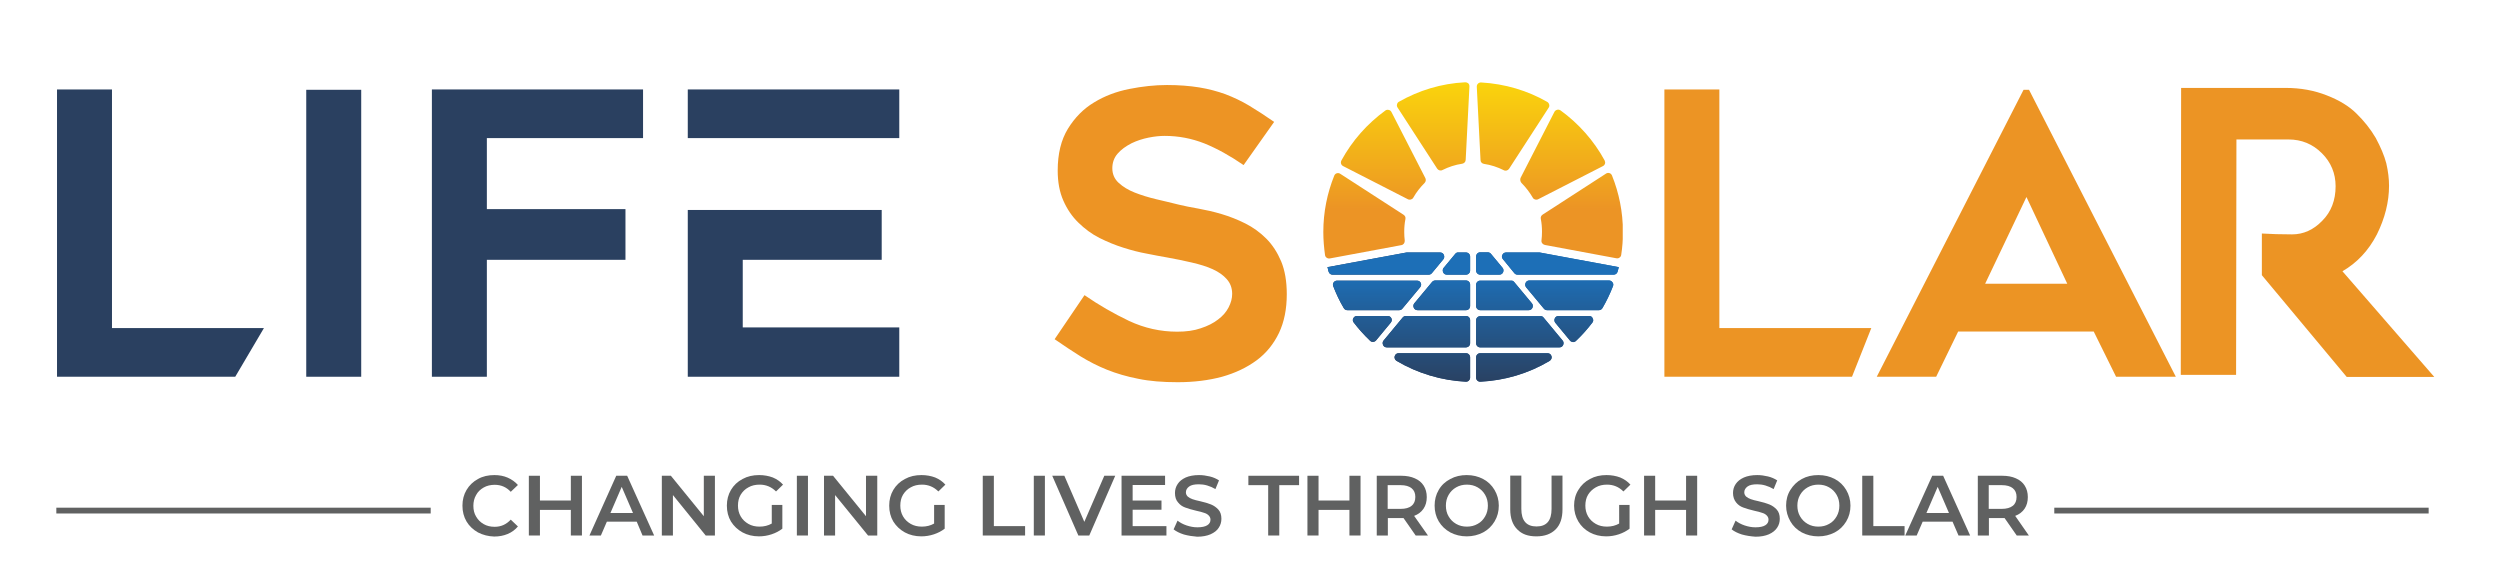
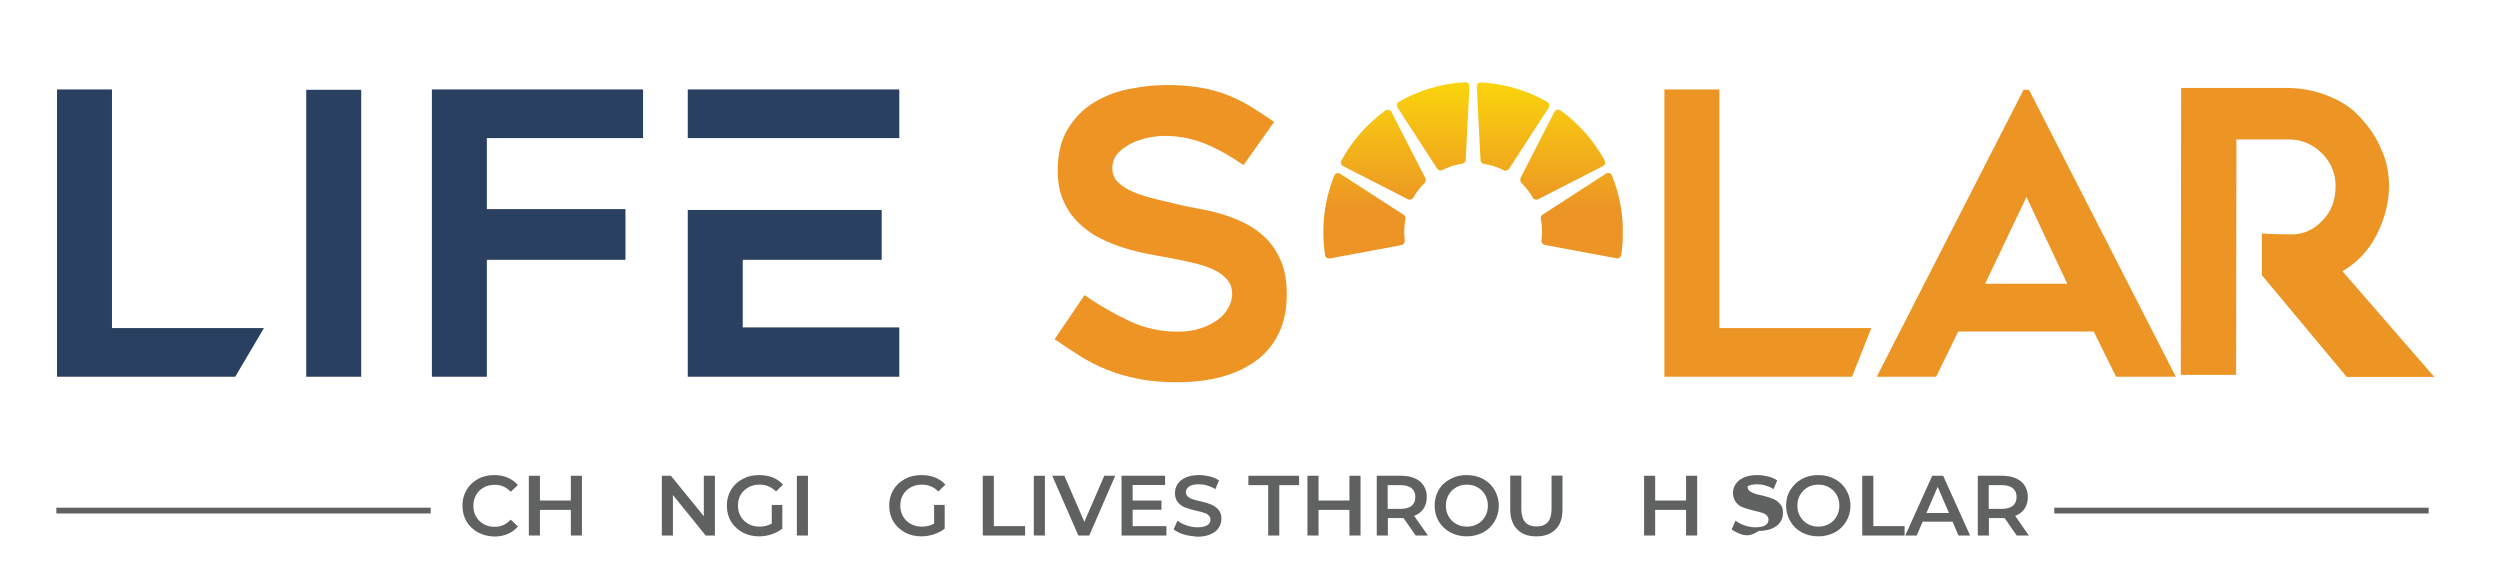
<svg xmlns="http://www.w3.org/2000/svg" xmlns:xlink="http://www.w3.org/1999/xlink" version="1.1" id="Layer_1" x="0px" y="0px" viewBox="0 0 146.45 33.91" style="enable-background:new 0 0 146.45 33.91;" xml:space="preserve">
  <style type="text/css">
	.st0{fill:#2A4060;}
	.st1{clip-path:url(#SVGID_2_);fill:url(#SVGID_3_);}
	.st2{clip-path:url(#SVGID_6_);fill:url(#SVGID_7_);}
	.st3{fill:#EC9424;}
	.st4{fill:#ED9424;}
	.st5{fill:#606161;}
	.st6{fill-rule:evenodd;clip-rule:evenodd;fill:#606161;}
</style>
  <g>
    <g>
      <g>
        <path class="st0" d="M15.46,19.22l-1.68,2.85H3.34V5.24h3.22v13.98H15.46z" />
        <path class="st0" d="M21.16,22.07h-3.22V5.26h3.22V22.07z" />
        <path class="st0" d="M28.52,8.09v4.16h8.12v2.97h-8.12v6.85H25.3V5.24h12.37v2.85H28.52z" />
      </g>
      <g>
        <g>
          <polygon class="st0" points="40.29,12.3 40.29,22.07 52.68,22.07 52.68,19.18 43.51,19.18 43.51,15.22 51.65,15.22 51.65,12.3       45.15,12.3 43.51,12.3     " />
          <g>
            <polygon class="st0" points="52.68,8.09 52.68,5.24 40.29,5.24 40.29,8.09 43.51,8.09 43.51,8.09      " />
          </g>
        </g>
      </g>
    </g>
    <g>
      <g>
        <defs>
          <path id="SVGID_1_" d="M78.16,10.29c-0.41,1.02-0.64,2.13-0.64,3.3c0,0.46,0.04,0.91,0.1,1.35c0.01,0.07,0.04,0.12,0.1,0.16      c0.06,0.04,0.12,0.05,0.18,0.04l4.19-0.78c0.13-0.02,0.21-0.14,0.2-0.27c-0.02-0.16-0.03-0.33-0.03-0.5      c0-0.26,0.02-0.51,0.07-0.76c0.02-0.1-0.02-0.19-0.11-0.25l-3.71-2.4c-0.06-0.04-0.13-0.05-0.2-0.03      C78.24,10.17,78.19,10.22,78.16,10.29 M81.16,6.47c-1.06,0.77-1.95,1.77-2.58,2.93c-0.03,0.06-0.04,0.12-0.02,0.19      c0.02,0.06,0.06,0.11,0.12,0.14l3.79,1.94c0.11,0.06,0.26,0.02,0.32-0.09c0.18-0.32,0.41-0.61,0.66-0.86      c0.08-0.08,0.09-0.19,0.05-0.28l-1.99-3.88c-0.03-0.06-0.09-0.11-0.16-0.12C81.29,6.42,81.22,6.43,81.16,6.47z M89.13,10.72      c0.26,0.26,0.48,0.55,0.66,0.86c0.06,0.11,0.2,0.15,0.32,0.09l3.79-1.94c0.06-0.03,0.1-0.08,0.12-0.14      c0.02-0.06,0.01-0.13-0.02-0.19c-0.63-1.16-1.52-2.16-2.58-2.93c-0.06-0.04-0.13-0.06-0.2-0.04c-0.07,0.02-0.13,0.06-0.16,0.12      l-1.99,3.88C89.04,10.53,89.06,10.64,89.13,10.72z M86.93,9.6c0.41,0.06,0.8,0.19,1.16,0.37c0.11,0.06,0.24,0.02,0.31-0.08      l2.32-3.58c0.04-0.06,0.05-0.12,0.03-0.19c-0.02-0.07-0.06-0.12-0.11-0.15c-1.15-0.66-2.47-1.06-3.88-1.14      c-0.07,0-0.13,0.02-0.18,0.07c-0.05,0.05-0.07,0.11-0.07,0.18l0.22,4.3C86.73,9.49,86.81,9.58,86.93,9.6z M85.83,4.82      c-1.41,0.07-2.72,0.48-3.88,1.14c-0.06,0.03-0.1,0.09-0.11,0.15c-0.02,0.07-0.01,0.13,0.03,0.19l2.32,3.58      c0.07,0.1,0.2,0.14,0.31,0.08c0.36-0.18,0.75-0.31,1.16-0.37c0.11-0.02,0.2-0.11,0.2-0.23l0.22-4.3c0-0.07-0.02-0.13-0.07-0.18      C85.96,4.84,85.9,4.82,85.83,4.82z M90.26,12.82c0.05,0.25,0.07,0.5,0.07,0.76c0,0.17-0.01,0.34-0.03,0.5      c-0.02,0.13,0.07,0.24,0.2,0.27l4.19,0.78c0.07,0.01,0.13,0,0.18-0.04c0.06-0.04,0.09-0.09,0.1-0.16      c0.07-0.44,0.1-0.89,0.1-1.35c0-1.17-0.23-2.28-0.64-3.3c-0.03-0.07-0.08-0.12-0.15-0.14c-0.07-0.02-0.14-0.01-0.2,0.03      l-3.71,2.4C90.28,12.63,90.24,12.72,90.26,12.82z" />
        </defs>
        <clipPath id="SVGID_2_">
          <use xlink:href="#SVGID_1_" style="overflow:visible;" />
        </clipPath>
        <linearGradient id="SVGID_3_" gradientUnits="userSpaceOnUse" x1="86.296" y1="12.269" x2="86.296" y2="4.827">
          <stop offset="0" style="stop-color:#EC9425" />
          <stop offset="1" style="stop-color:#FAD40C" />
        </linearGradient>
        <rect x="77.52" y="4.82" class="st1" width="17.54" height="10.32" />
      </g>
      <g>
        <defs>
-           <path id="SVGID_4_" d="M93.1,18.51H91.3c-0.1,0-0.18,0.05-0.22,0.14c-0.04,0.09-0.03,0.18,0.03,0.26l0.86,1.04      c0.04,0.05,0.1,0.08,0.17,0.09c0.07,0,0.13-0.02,0.18-0.07c0.35-0.33,0.67-0.69,0.96-1.07c0.06-0.07,0.07-0.17,0.02-0.25      C93.27,18.56,93.19,18.51,93.1,18.51 M94.26,16.43h-4.67c-0.1,0-0.18,0.05-0.22,0.14c-0.04,0.09-0.03,0.18,0.03,0.26l1.04,1.25      c0.05,0.06,0.11,0.09,0.19,0.09h3.03c0.09,0,0.16-0.04,0.21-0.12c0.24-0.41,0.45-0.85,0.62-1.29c0.03-0.08,0.02-0.16-0.03-0.22      C94.41,16.47,94.34,16.43,94.26,16.43z M88.04,15.18L88.71,16c0.05,0.06,0.11,0.09,0.19,0.09h5.63c0.11,0,0.2-0.07,0.23-0.18      c0.02-0.09,0.05-0.17,0.07-0.26l0,0l-4.64-0.86c-0.02,0-0.03,0-0.04,0h-1.92c-0.1,0-0.18,0.05-0.22,0.14      C87.96,15.01,87.98,15.11,88.04,15.18z M85.87,22.36c-1.41-0.07-2.81-0.48-4.06-1.22c-0.09-0.06-0.14-0.17-0.11-0.27      c0.03-0.11,0.12-0.18,0.23-0.18h3.95c0.13,0,0.24,0.11,0.24,0.24v1.19c0,0.07-0.03,0.13-0.07,0.17      C86,22.34,85.94,22.36,85.87,22.36z M90.78,21.14c-1.26,0.75-2.65,1.15-4.06,1.22c-0.07,0-0.13-0.02-0.18-0.07      c-0.05-0.05-0.07-0.11-0.07-0.17v-1.19c0-0.13,0.11-0.24,0.24-0.24h3.95c0.11,0,0.2,0.07,0.23,0.18      C90.92,20.97,90.87,21.08,90.78,21.14z M86.12,20.1v-1.35c0-0.13-0.11-0.24-0.24-0.24h-3.52c-0.07,0-0.14,0.03-0.19,0.09      l-1.12,1.35c-0.06,0.07-0.07,0.17-0.03,0.26c0.04,0.09,0.12,0.14,0.22,0.14h4.64C86.02,20.34,86.12,20.24,86.12,20.1z       M90.42,18.6l1.12,1.35c0.06,0.07,0.07,0.17,0.03,0.26c-0.04,0.09-0.12,0.14-0.22,0.14h-4.64c-0.13,0-0.24-0.11-0.24-0.24v-1.35      c0-0.13,0.11-0.24,0.24-0.24h3.52C90.31,18.51,90.37,18.54,90.42,18.6z M86.12,17.92v-1.25c0-0.13-0.11-0.24-0.24-0.24h-1.8      c-0.07,0-0.14,0.03-0.19,0.09l-1.04,1.25c-0.06,0.07-0.07,0.17-0.03,0.26c0.04,0.09,0.12,0.14,0.22,0.14h2.84      C86.02,18.17,86.12,18.06,86.12,17.92z M88.7,16.52l1.04,1.25c0.06,0.07,0.07,0.17,0.03,0.26c-0.04,0.09-0.12,0.14-0.22,0.14      h-2.84c-0.13,0-0.24-0.11-0.24-0.24v-1.25c0-0.13,0.11-0.24,0.24-0.24h1.8C88.59,16.43,88.65,16.46,88.7,16.52z M86.71,14.78      h0.44c0.07,0,0.14,0.03,0.19,0.09l0.68,0.82c0.06,0.07,0.07,0.17,0.03,0.26c-0.04,0.09-0.12,0.14-0.22,0.14h-1.12      c-0.13,0-0.24-0.11-0.24-0.24v-0.82C86.47,14.89,86.58,14.78,86.71,14.78z M85.25,14.87l-0.68,0.82      c-0.06,0.07-0.07,0.17-0.03,0.26c0.04,0.09,0.12,0.14,0.22,0.14h1.12c0.13,0,0.24-0.11,0.24-0.24v-0.82      c0-0.13-0.11-0.24-0.24-0.24h-0.44C85.36,14.78,85.3,14.81,85.25,14.87z M81.47,18.9l-0.86,1.04c-0.04,0.05-0.1,0.08-0.17,0.09      c-0.07,0-0.13-0.02-0.18-0.07c-0.19-0.18-0.37-0.37-0.55-0.57c-0.14-0.16-0.28-0.33-0.41-0.5c-0.06-0.07-0.07-0.17-0.02-0.25      c0.04-0.08,0.12-0.13,0.22-0.13h1.79c0.1,0,0.18,0.05,0.22,0.14C81.55,18.73,81.53,18.83,81.47,18.9z M83.19,16.83l-1.04,1.25      c-0.05,0.06-0.11,0.09-0.19,0.09h-3.03c-0.09,0-0.16-0.04-0.21-0.12c-0.25-0.42-0.45-0.85-0.62-1.29      c-0.03-0.08-0.02-0.16,0.03-0.22c0.05-0.07,0.12-0.1,0.2-0.1h4.68c0.1,0,0.18,0.05,0.22,0.14      C83.27,16.66,83.25,16.75,83.19,16.83z M77.76,15.65l4.64-0.86c0.02,0,0.03,0,0.04,0h1.92c0.1,0,0.18,0.05,0.22,0.14      c0.04,0.09,0.03,0.18-0.03,0.26L83.88,16c-0.05,0.06-0.11,0.09-0.19,0.09h-5.63c-0.11,0-0.2-0.07-0.23-0.18      c-0.01-0.03-0.02-0.07-0.03-0.1c0,0,0-0.01,0-0.01C77.79,15.74,77.78,15.7,77.76,15.65z" />
-         </defs>
+           </defs>
        <linearGradient id="SVGID_5_" gradientUnits="userSpaceOnUse" x1="77.761" y1="18.57" x2="94.829" y2="18.57">
          <stop offset="0" style="stop-color:#2A4060" />
          <stop offset="1" style="stop-color:#1D6FB7" />
        </linearGradient>
        <use xlink:href="#SVGID_4_" style="overflow:visible;fill-rule:evenodd;clip-rule:evenodd;fill:url(#SVGID_5_);" />
        <clipPath id="SVGID_6_">
          <use xlink:href="#SVGID_4_" style="overflow:visible;" />
        </clipPath>
        <linearGradient id="SVGID_7_" gradientUnits="userSpaceOnUse" x1="86.296" y1="22.554" x2="86.296" y2="16.001">
          <stop offset="0" style="stop-color:#2A4060" />
          <stop offset="1" style="stop-color:#1D6FB7" />
        </linearGradient>
-         <rect x="77.76" y="14.78" class="st2" width="17.07" height="7.58" />
      </g>
    </g>
    <g>
      <path class="st3" d="M109.62,19.22l-1.13,2.85H97.5V5.24h3.22v13.98H109.62z" />
      <path class="st3" d="M109.94,22.07l8.6-16.81h0.32l8.6,16.81h-3.5l-1.31-2.65h-7.94l-1.29,2.65H109.94z M116.29,16.62h4.81    l-2.39-5.08L116.29,16.62z" />
      <path class="st3" d="M131.01,8.16l-0.02,13.8h-3.24l0.02-16.81h6.12c0.89,0,1.69,0.15,2.42,0.44c0.72,0.28,1.3,0.63,1.73,1.06    c0.44,0.43,0.82,0.9,1.13,1.43c0.29,0.54,0.5,1.03,0.62,1.49c0.11,0.48,0.16,0.91,0.16,1.31c0,0.95-0.24,1.9-0.71,2.85    c-0.49,0.95-1.17,1.67-2.02,2.16l5.38,6.19h-5.13l-4.97-5.96v-2.44c0.52,0.03,1.11,0.05,1.77,0.05c0.67,0,1.26-0.27,1.77-0.8    c0.52-0.52,0.78-1.2,0.78-2.02c0-0.75-0.27-1.4-0.8-1.93c-0.54-0.54-1.19-0.81-1.96-0.81H131.01z" />
    </g>
    <g>
      <path class="st4" d="M61.78,19.87l1.75-2.58c0.84,0.58,1.71,1.08,2.61,1.51c0.9,0.42,1.84,0.63,2.82,0.63    c0.52,0,0.98-0.06,1.38-0.2c0.4-0.13,0.74-0.3,1.01-0.51c0.28-0.21,0.48-0.44,0.62-0.71c0.14-0.27,0.21-0.53,0.21-0.79    c0-0.34-0.1-0.62-0.31-0.86s-0.48-0.43-0.83-0.59s-0.75-0.28-1.22-0.39c-0.47-0.11-0.96-0.21-1.46-0.3    c-0.34-0.06-0.73-0.13-1.17-0.22c-0.45-0.08-0.91-0.2-1.38-0.35c-0.48-0.15-0.94-0.34-1.4-0.57s-0.87-0.54-1.24-0.9    s-0.66-0.79-0.88-1.29c-0.22-0.5-0.33-1.08-0.33-1.76c0-0.98,0.2-1.8,0.6-2.45s0.91-1.17,1.53-1.54c0.62-0.38,1.31-0.64,2.07-0.79    s1.49-0.23,2.2-0.23s1.33,0.05,1.89,0.14c0.55,0.09,1.07,0.23,1.54,0.4c0.47,0.18,0.94,0.4,1.39,0.67    c0.45,0.27,0.94,0.59,1.46,0.95l-1.79,2.53c-0.8-0.55-1.56-0.97-2.3-1.27c-0.74-0.29-1.51-0.44-2.32-0.44    c-0.28,0-0.59,0.03-0.94,0.1c-0.35,0.07-0.69,0.18-1,0.33C65.94,8.57,65.68,8.76,65.47,9c-0.21,0.24-0.31,0.53-0.31,0.86    s0.12,0.62,0.37,0.85s0.56,0.42,0.94,0.57c0.38,0.15,0.8,0.28,1.26,0.39c0.46,0.11,0.9,0.21,1.33,0.32    c0.32,0.08,0.7,0.15,1.14,0.23c0.44,0.08,0.89,0.18,1.36,0.32c0.47,0.14,0.93,0.32,1.39,0.55s0.87,0.53,1.23,0.89    s0.65,0.81,0.87,1.33c0.22,0.53,0.33,1.17,0.33,1.92c0,0.87-0.15,1.63-0.46,2.28c-0.31,0.64-0.74,1.18-1.31,1.6    c-0.57,0.42-1.24,0.74-2.02,0.96c-0.78,0.21-1.65,0.32-2.6,0.32c-0.87,0-1.64-0.06-2.31-0.2c-0.67-0.13-1.28-0.31-1.83-0.53    c-0.55-0.22-1.07-0.49-1.56-0.79C62.81,20.57,62.3,20.23,61.78,19.87z" />
    </g>
  </g>
  <g>
    <g>
      <path class="st5" d="M28,31.19c-0.28-0.16-0.51-0.37-0.67-0.64s-0.24-0.58-0.24-0.93c0-0.34,0.08-0.65,0.24-0.92    c0.16-0.27,0.39-0.49,0.67-0.64c0.28-0.16,0.6-0.23,0.96-0.23c0.29,0,0.55,0.05,0.78,0.15s0.44,0.25,0.6,0.43l-0.42,0.4    c-0.25-0.27-0.56-0.41-0.94-0.41c-0.24,0-0.46,0.05-0.65,0.16s-0.34,0.25-0.44,0.44c-0.11,0.19-0.16,0.4-0.16,0.63    c0,0.24,0.05,0.45,0.16,0.63c0.11,0.19,0.25,0.33,0.44,0.44c0.19,0.11,0.4,0.16,0.65,0.16c0.37,0,0.68-0.14,0.94-0.42l0.42,0.4    c-0.16,0.19-0.36,0.34-0.6,0.44s-0.5,0.15-0.79,0.15C28.61,31.42,28.29,31.34,28,31.19z" />
      <path class="st5" d="M34.09,27.87v3.5h-0.65v-1.5h-1.81v1.5h-0.65v-3.5h0.65v1.45h1.81v-1.45H34.09z" />
-       <path class="st5" d="M37.3,30.56h-1.75l-0.35,0.81h-0.67l1.57-3.5h0.64l1.58,3.5h-0.68L37.3,30.56z M37.08,30.05l-0.66-1.53    l-0.66,1.53H37.08z" />
      <path class="st5" d="M41.88,27.87v3.5h-0.54L39.42,29v2.37h-0.65v-3.5h0.53l1.93,2.37v-2.37H41.88z" />
      <path class="st5" d="M45.21,29.58h0.62v1.39c-0.18,0.14-0.39,0.25-0.63,0.33c-0.24,0.08-0.49,0.12-0.74,0.12    c-0.36,0-0.68-0.08-0.96-0.23c-0.29-0.16-0.51-0.37-0.68-0.64c-0.16-0.27-0.24-0.58-0.24-0.93c0-0.34,0.08-0.65,0.24-0.92    c0.16-0.27,0.39-0.49,0.68-0.64c0.29-0.16,0.61-0.23,0.97-0.23c0.29,0,0.56,0.05,0.8,0.14c0.24,0.1,0.44,0.24,0.6,0.42l-0.41,0.4    c-0.27-0.27-0.59-0.4-0.96-0.4c-0.25,0-0.47,0.05-0.66,0.16c-0.19,0.1-0.34,0.25-0.45,0.43s-0.16,0.4-0.16,0.64    c0,0.23,0.05,0.44,0.16,0.63c0.11,0.19,0.26,0.33,0.45,0.44c0.19,0.11,0.41,0.16,0.65,0.16c0.27,0,0.51-0.06,0.72-0.18V29.58z" />
      <path class="st5" d="M46.68,27.87h0.65v3.5h-0.65V27.87z" />
-       <path class="st5" d="M51.39,27.87v3.5h-0.54L48.92,29v2.37h-0.65v-3.5h0.53l1.93,2.37v-2.37H51.39z" />
      <path class="st5" d="M54.72,29.58h0.62v1.39c-0.18,0.14-0.39,0.25-0.63,0.33c-0.24,0.08-0.49,0.12-0.74,0.12    c-0.36,0-0.68-0.08-0.96-0.23c-0.29-0.16-0.51-0.37-0.68-0.64c-0.16-0.27-0.24-0.58-0.24-0.93c0-0.34,0.08-0.65,0.24-0.92    c0.16-0.27,0.39-0.49,0.68-0.64c0.29-0.16,0.61-0.23,0.97-0.23c0.29,0,0.56,0.05,0.8,0.14c0.24,0.1,0.44,0.24,0.6,0.42l-0.41,0.4    c-0.27-0.27-0.59-0.4-0.96-0.4c-0.25,0-0.47,0.05-0.66,0.16c-0.19,0.1-0.34,0.25-0.45,0.43s-0.16,0.4-0.16,0.64    c0,0.23,0.05,0.44,0.16,0.63c0.11,0.19,0.26,0.33,0.45,0.44c0.19,0.11,0.41,0.16,0.65,0.16c0.27,0,0.51-0.06,0.72-0.18V29.58z" />
      <path class="st5" d="M57.57,27.87h0.65v2.95h1.83v0.55h-2.48V27.87z" />
      <path class="st5" d="M60.56,27.87h0.65v3.5h-0.65V27.87z" />
      <path class="st5" d="M65.33,27.87l-1.52,3.5h-0.64l-1.53-3.5h0.71l1.17,2.7l1.17-2.7H65.33z" />
      <path class="st5" d="M68.33,30.83v0.54H65.7v-3.5h2.55v0.54h-1.9v0.91h1.69v0.54h-1.69v0.96H68.33z" />
      <path class="st5" d="M69.35,31.31c-0.25-0.08-0.45-0.18-0.6-0.3l0.23-0.51c0.14,0.11,0.32,0.21,0.53,0.28    c0.21,0.07,0.42,0.11,0.63,0.11c0.26,0,0.45-0.04,0.58-0.12c0.13-0.08,0.19-0.19,0.19-0.33c0-0.1-0.04-0.18-0.11-0.25    c-0.07-0.07-0.16-0.12-0.27-0.15c-0.11-0.04-0.26-0.08-0.45-0.12c-0.27-0.06-0.48-0.13-0.65-0.19c-0.17-0.06-0.31-0.16-0.42-0.3    c-0.12-0.13-0.18-0.32-0.18-0.55c0-0.19,0.05-0.37,0.16-0.53c0.1-0.16,0.26-0.28,0.47-0.38c0.21-0.09,0.47-0.14,0.78-0.14    c0.21,0,0.42,0.03,0.63,0.08s0.38,0.13,0.54,0.23l-0.21,0.51c-0.15-0.09-0.31-0.16-0.48-0.21c-0.17-0.05-0.33-0.07-0.49-0.07    c-0.26,0-0.45,0.04-0.57,0.13c-0.12,0.09-0.19,0.2-0.19,0.34c0,0.1,0.04,0.18,0.11,0.25c0.07,0.06,0.16,0.11,0.27,0.15    s0.26,0.08,0.45,0.12c0.26,0.06,0.47,0.12,0.64,0.19c0.17,0.07,0.31,0.17,0.43,0.3s0.18,0.31,0.18,0.54    c0,0.19-0.05,0.37-0.16,0.53c-0.1,0.16-0.26,0.28-0.48,0.38c-0.21,0.09-0.47,0.14-0.78,0.14C69.87,31.42,69.6,31.38,69.35,31.31z" />
      <path class="st5" d="M74.29,28.42h-1.16v-0.55h2.97v0.55h-1.16v2.95h-0.65V28.42z" />
      <path class="st5" d="M79.7,27.87v3.5h-0.65v-1.5h-1.81v1.5h-0.65v-3.5h0.65v1.45h1.81v-1.45H79.7z" />
      <path class="st5" d="M82.93,31.37l-0.71-1.02c-0.03,0-0.08,0-0.13,0h-0.79v1.02h-0.65v-3.5h1.44c0.3,0,0.57,0.05,0.79,0.15    c0.23,0.1,0.4,0.24,0.52,0.43c0.12,0.19,0.18,0.41,0.18,0.67c0,0.26-0.06,0.49-0.19,0.68c-0.13,0.19-0.31,0.33-0.55,0.42    l0.81,1.15H82.93z M82.69,28.6c-0.15-0.12-0.36-0.18-0.64-0.18h-0.76v1.39h0.76c0.28,0,0.5-0.06,0.64-0.18    c0.15-0.12,0.22-0.29,0.22-0.52C82.91,28.89,82.84,28.72,82.69,28.6z" />
      <path class="st5" d="M84.96,31.19c-0.29-0.16-0.51-0.37-0.68-0.65c-0.16-0.27-0.24-0.58-0.24-0.92s0.08-0.65,0.24-0.92    c0.16-0.28,0.39-0.49,0.68-0.64c0.29-0.16,0.61-0.23,0.96-0.23c0.36,0,0.68,0.08,0.96,0.23c0.29,0.15,0.51,0.37,0.67,0.64    c0.16,0.27,0.25,0.58,0.25,0.92c0,0.34-0.08,0.65-0.25,0.93s-0.39,0.49-0.67,0.64c-0.29,0.15-0.61,0.23-0.96,0.23    C85.57,31.42,85.25,31.34,84.96,31.19z M86.56,30.69c0.19-0.1,0.33-0.25,0.44-0.44c0.11-0.19,0.16-0.4,0.16-0.63    c0-0.23-0.05-0.44-0.16-0.63c-0.11-0.19-0.25-0.33-0.44-0.44s-0.4-0.16-0.63-0.16s-0.44,0.05-0.63,0.16    c-0.19,0.11-0.33,0.25-0.44,0.44s-0.16,0.4-0.16,0.63c0,0.23,0.05,0.45,0.16,0.63c0.11,0.19,0.25,0.33,0.44,0.44    c0.19,0.11,0.4,0.16,0.63,0.16S86.37,30.8,86.56,30.69z" />
      <path class="st5" d="M88.88,31.01c-0.27-0.27-0.41-0.66-0.41-1.17v-1.98h0.65v1.95c0,0.69,0.3,1.03,0.89,1.03    c0.59,0,0.88-0.34,0.88-1.03v-1.95h0.64v1.98c0,0.51-0.13,0.9-0.4,1.17s-0.64,0.41-1.13,0.41S89.15,31.29,88.88,31.01z" />
-       <path class="st5" d="M94.84,29.58h0.62v1.39c-0.18,0.14-0.39,0.25-0.63,0.33s-0.49,0.12-0.74,0.12c-0.36,0-0.68-0.08-0.96-0.23    c-0.29-0.16-0.51-0.37-0.67-0.64s-0.25-0.58-0.25-0.93c0-0.34,0.08-0.65,0.25-0.92c0.16-0.27,0.39-0.49,0.68-0.64    c0.29-0.16,0.61-0.23,0.97-0.23c0.29,0,0.56,0.05,0.8,0.14c0.24,0.1,0.44,0.24,0.6,0.42l-0.41,0.4c-0.27-0.27-0.59-0.4-0.96-0.4    c-0.25,0-0.47,0.05-0.66,0.16s-0.34,0.25-0.45,0.43s-0.16,0.4-0.16,0.64c0,0.23,0.05,0.44,0.16,0.63    c0.11,0.19,0.26,0.33,0.45,0.44c0.19,0.11,0.41,0.16,0.65,0.16c0.27,0,0.51-0.06,0.72-0.18V29.58z" />
      <path class="st5" d="M99.42,27.87v3.5h-0.65v-1.5h-1.81v1.5h-0.65v-3.5h0.65v1.45h1.81v-1.45H99.42z" />
-       <path class="st5" d="M102.04,31.31c-0.25-0.08-0.45-0.18-0.6-0.3l0.23-0.51c0.14,0.11,0.32,0.21,0.53,0.28    c0.21,0.07,0.42,0.11,0.63,0.11c0.26,0,0.45-0.04,0.58-0.12c0.13-0.08,0.19-0.19,0.19-0.33c0-0.1-0.04-0.18-0.11-0.25    c-0.07-0.07-0.16-0.12-0.27-0.15c-0.11-0.04-0.26-0.08-0.45-0.12c-0.27-0.06-0.48-0.13-0.65-0.19c-0.17-0.06-0.31-0.16-0.42-0.3    s-0.18-0.32-0.18-0.55c0-0.19,0.05-0.37,0.16-0.53c0.11-0.16,0.26-0.28,0.48-0.38c0.21-0.09,0.47-0.14,0.78-0.14    c0.21,0,0.42,0.03,0.63,0.08s0.38,0.13,0.54,0.23l-0.21,0.51c-0.15-0.09-0.31-0.16-0.48-0.21c-0.17-0.05-0.33-0.07-0.48-0.07    c-0.26,0-0.45,0.04-0.57,0.13c-0.12,0.09-0.19,0.2-0.19,0.34c0,0.1,0.04,0.18,0.11,0.25c0.07,0.06,0.16,0.11,0.27,0.15    c0.11,0.04,0.26,0.08,0.45,0.12c0.26,0.06,0.47,0.12,0.64,0.19c0.17,0.07,0.31,0.17,0.43,0.3c0.12,0.13,0.18,0.31,0.18,0.54    c0,0.19-0.05,0.37-0.16,0.53c-0.11,0.16-0.26,0.28-0.48,0.38c-0.21,0.09-0.47,0.14-0.78,0.14    C102.55,31.42,102.29,31.38,102.04,31.31z" />
+       <path class="st5" d="M102.04,31.31c-0.25-0.08-0.45-0.18-0.6-0.3l0.23-0.51c0.14,0.11,0.32,0.21,0.53,0.28    c0.21,0.07,0.42,0.11,0.63,0.11c0.26,0,0.45-0.04,0.58-0.12c0.13-0.08,0.19-0.19,0.19-0.33c0-0.1-0.04-0.18-0.11-0.25    c-0.07-0.07-0.16-0.12-0.27-0.15c-0.11-0.04-0.26-0.08-0.45-0.12c-0.27-0.06-0.48-0.13-0.65-0.19c-0.17-0.06-0.31-0.16-0.42-0.3    s-0.18-0.32-0.18-0.55c0-0.19,0.05-0.37,0.16-0.53c0.11-0.16,0.26-0.28,0.48-0.38c0.21-0.09,0.47-0.14,0.78-0.14    c0.21,0,0.42,0.03,0.63,0.08s0.38,0.13,0.54,0.23l-0.21,0.51c-0.15-0.09-0.31-0.16-0.48-0.21c-0.17-0.05-0.33-0.07-0.48-0.07    c-0.26,0-0.45,0.04-0.57,0.13c0,0.1,0.04,0.18,0.11,0.25c0.07,0.06,0.16,0.11,0.27,0.15    c0.11,0.04,0.26,0.08,0.45,0.12c0.26,0.06,0.47,0.12,0.64,0.19c0.17,0.07,0.31,0.17,0.43,0.3c0.12,0.13,0.18,0.31,0.18,0.54    c0,0.19-0.05,0.37-0.16,0.53c-0.11,0.16-0.26,0.28-0.48,0.38c-0.21,0.09-0.47,0.14-0.78,0.14    C102.55,31.42,102.29,31.38,102.04,31.31z" />
      <path class="st5" d="M105.55,31.19c-0.29-0.16-0.51-0.37-0.67-0.65s-0.25-0.58-0.25-0.92s0.08-0.65,0.25-0.92s0.39-0.49,0.67-0.64    c0.29-0.16,0.61-0.23,0.97-0.23c0.36,0,0.68,0.08,0.96,0.23c0.29,0.15,0.51,0.37,0.67,0.64c0.16,0.27,0.25,0.58,0.25,0.92    c0,0.34-0.08,0.65-0.25,0.93s-0.39,0.49-0.67,0.64c-0.29,0.15-0.61,0.23-0.96,0.23C106.16,31.42,105.84,31.34,105.55,31.19z     M107.15,30.69c0.19-0.1,0.33-0.25,0.44-0.44c0.11-0.19,0.16-0.4,0.16-0.63c0-0.23-0.05-0.44-0.16-0.63s-0.25-0.33-0.44-0.44    c-0.19-0.11-0.4-0.16-0.63-0.16c-0.23,0-0.44,0.05-0.63,0.16c-0.19,0.11-0.33,0.25-0.44,0.44s-0.16,0.4-0.16,0.63    c0,0.23,0.05,0.45,0.16,0.63c0.11,0.19,0.25,0.33,0.44,0.44c0.19,0.11,0.4,0.16,0.63,0.16C106.75,30.85,106.96,30.8,107.15,30.69z    " />
      <path class="st5" d="M109.09,27.87h0.65v2.95h1.83v0.55h-2.48V27.87z" />
      <path class="st5" d="M114.38,30.56h-1.75l-0.35,0.81h-0.67l1.58-3.5h0.64l1.58,3.5h-0.68L114.38,30.56z M114.17,30.05l-0.66-1.53    l-0.66,1.53H114.17z" />
      <path class="st5" d="M118.14,31.37l-0.71-1.02c-0.03,0-0.08,0-0.13,0h-0.79v1.02h-0.65v-3.5h1.44c0.3,0,0.57,0.05,0.79,0.15    c0.23,0.1,0.4,0.24,0.52,0.43c0.12,0.19,0.18,0.41,0.18,0.67c0,0.26-0.06,0.49-0.19,0.68c-0.13,0.19-0.31,0.33-0.55,0.42l0.8,1.15    H118.14z M117.91,28.6c-0.15-0.12-0.36-0.18-0.65-0.18h-0.76v1.39h0.76c0.28,0,0.5-0.06,0.65-0.18c0.15-0.12,0.22-0.29,0.22-0.52    C118.13,28.89,118.06,28.72,117.91,28.6z" />
    </g>
    <rect x="3.3" y="29.74" class="st6" width="21.93" height="0.34" />
    <rect x="120.34" y="29.74" class="st6" width="21.93" height="0.34" />
  </g>
</svg>